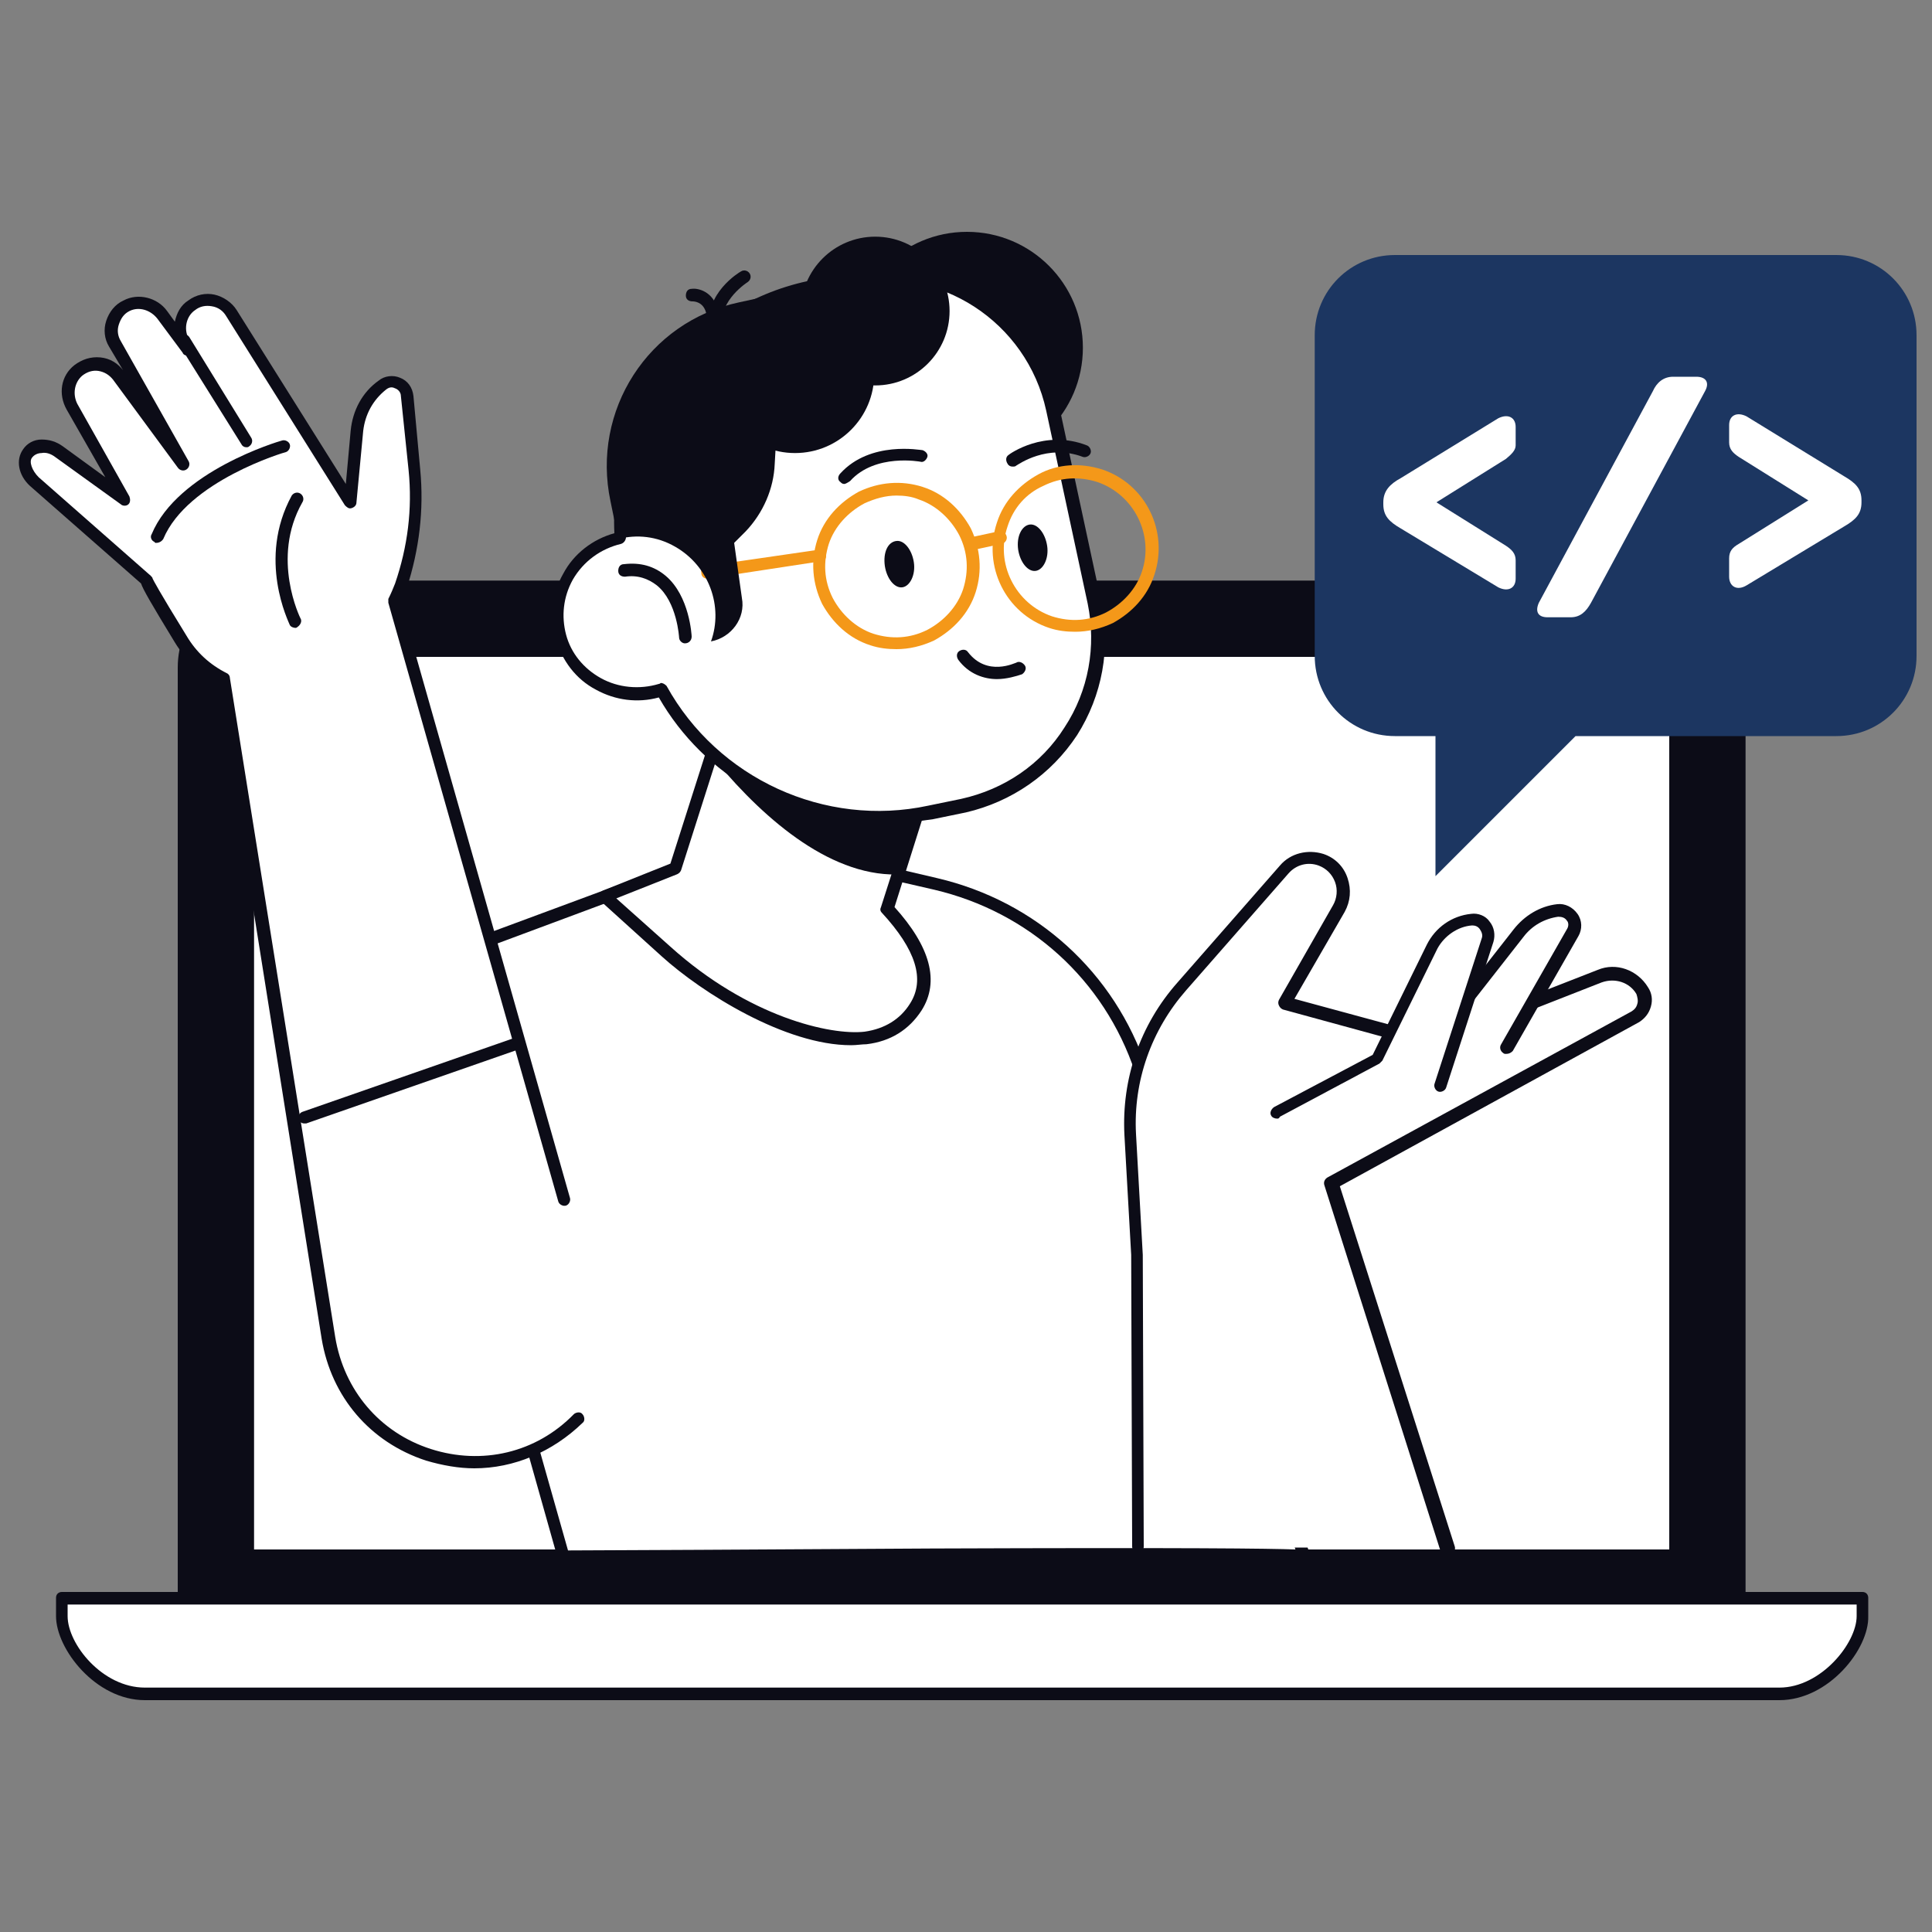
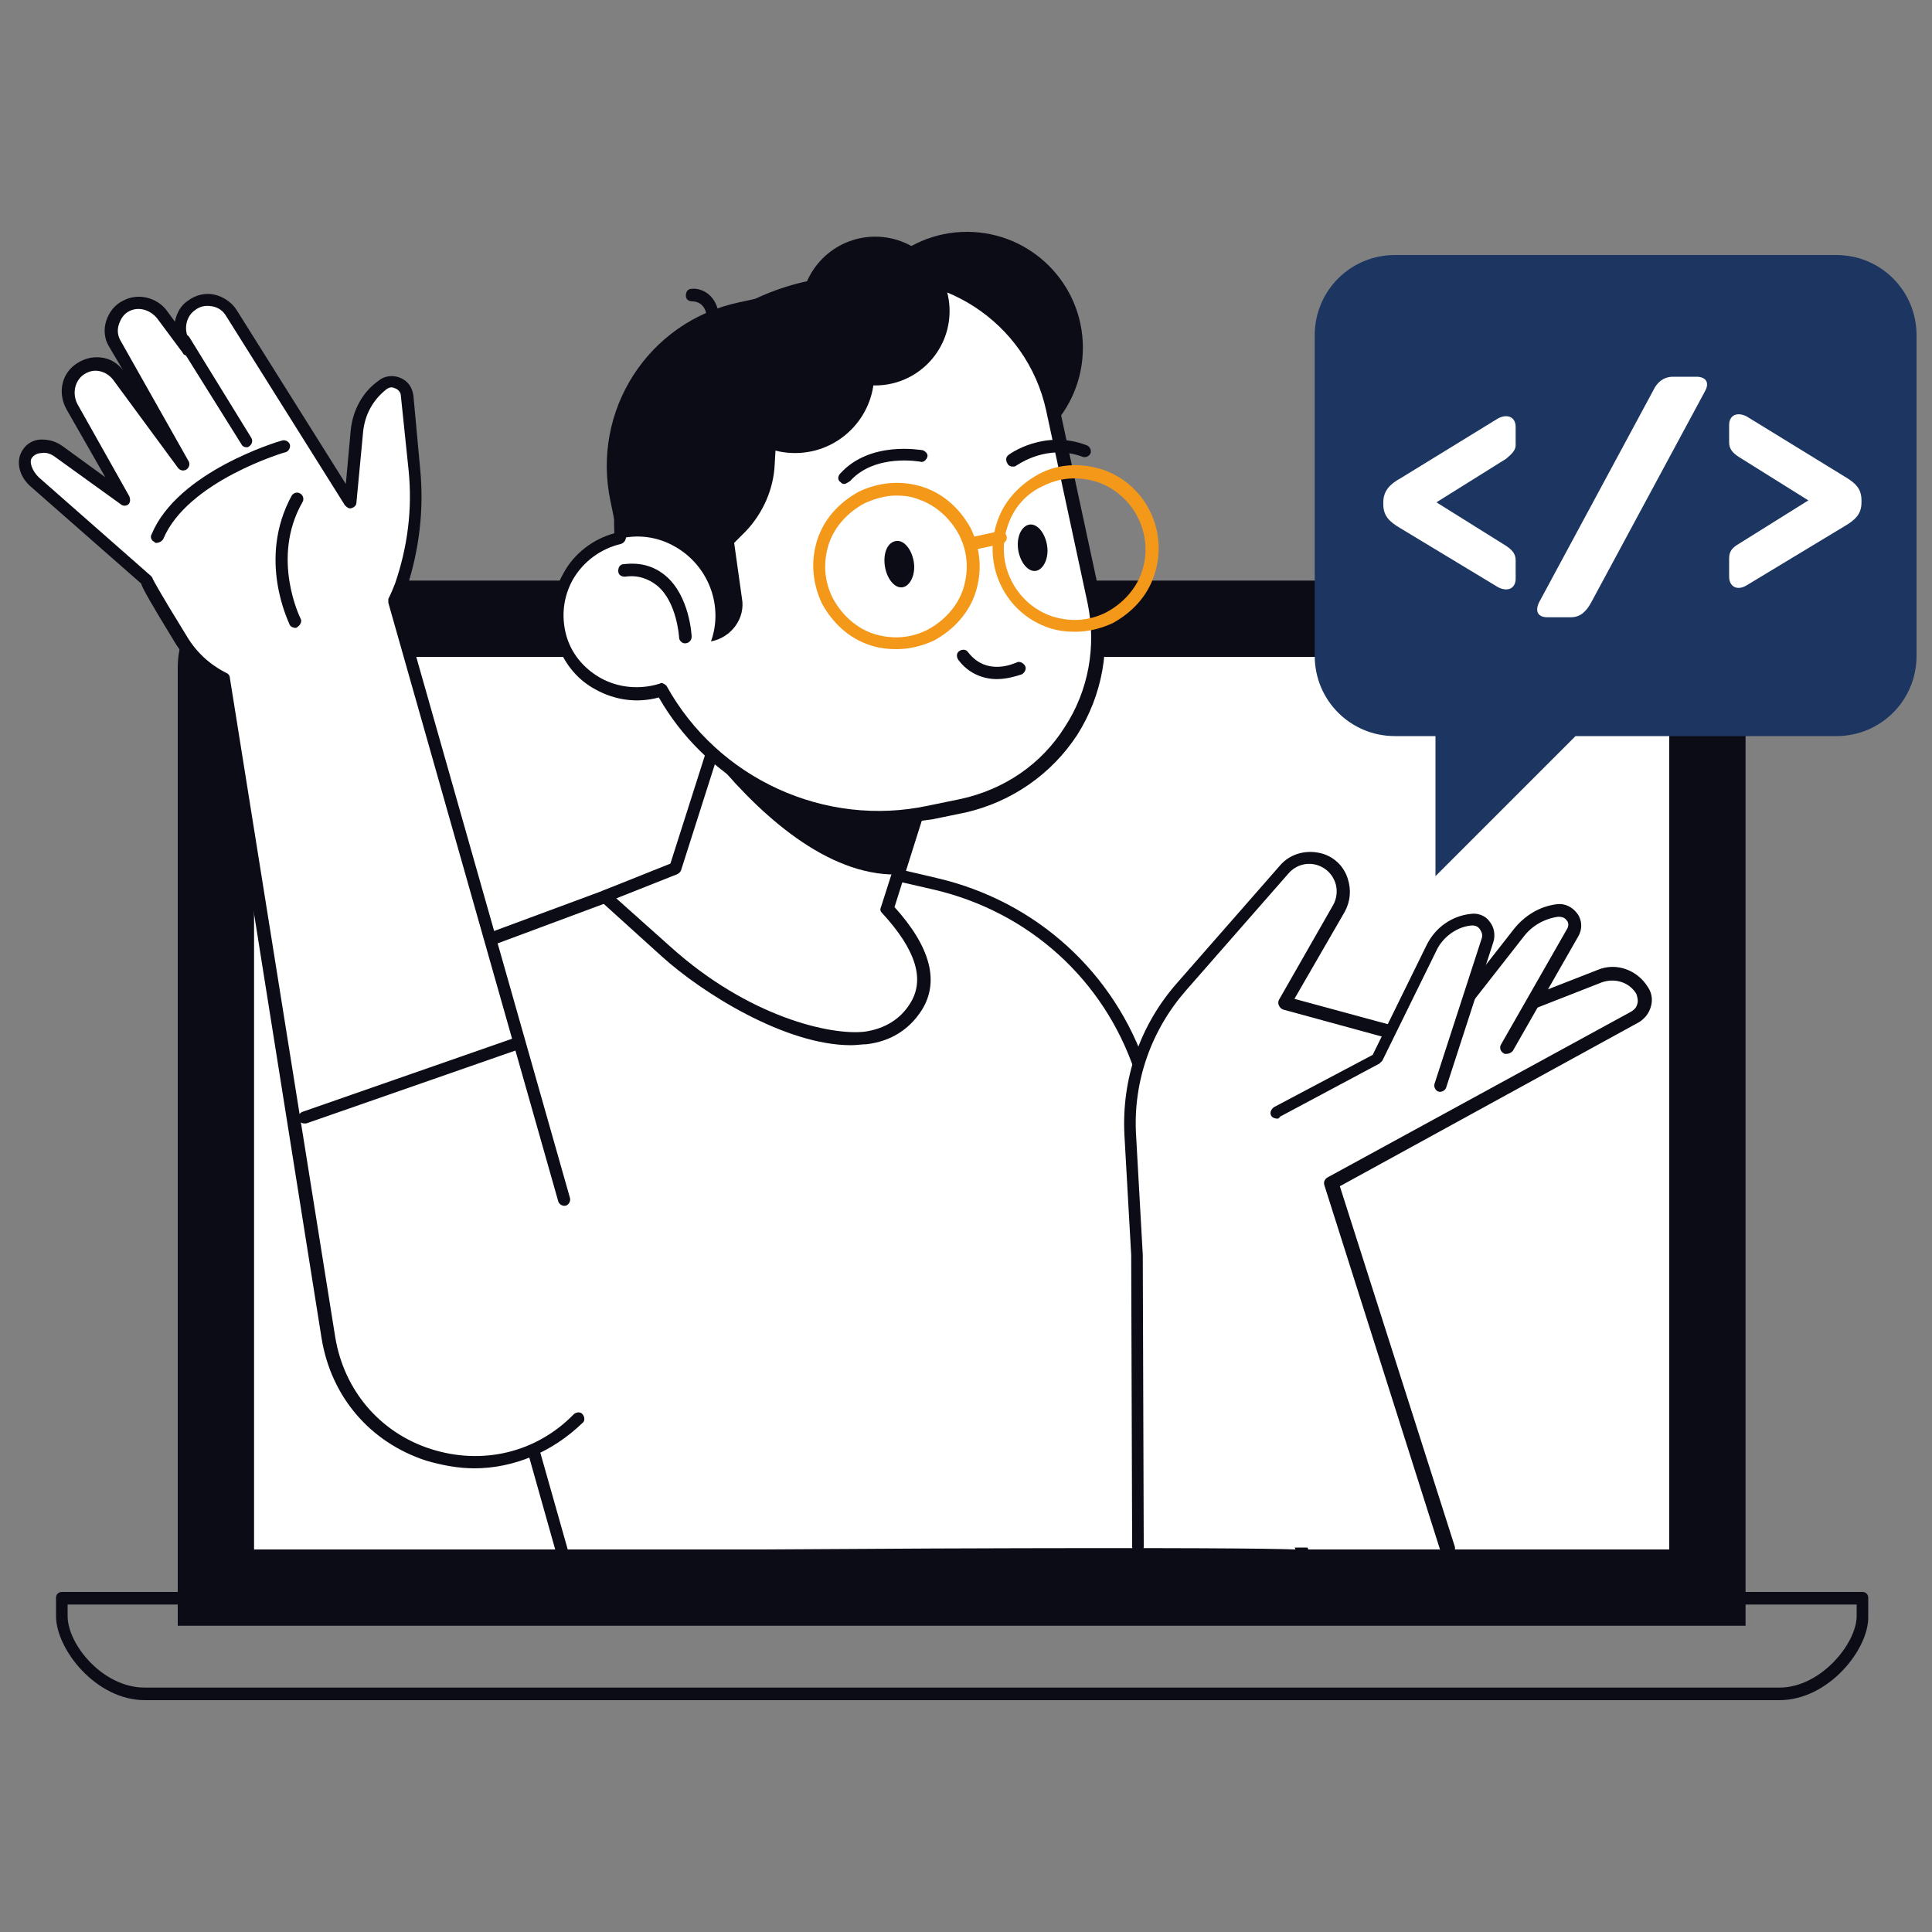
<svg xmlns="http://www.w3.org/2000/svg" version="1.1" id="Ebene_1" x="0px" y="0px" viewBox="0 0 200 200" style="enable-background:new 0 0 200 200;" xml:space="preserve">
  <rect x="0" y="0" width="200" height="200" fill="#808080" stroke="none" />
  <style type="text/css">
	.st0{fill:#0C0C17;}
	.st1{fill:#FFFFFF;}
	.st2{fill:#1C3661;}
	.st3{fill:#F49819;}
</style>
  <g id="_x3C_Layer_x3E_">
    <g>
      <g>
        <path class="st0" d="M18.4,168.3V69.1c0-5,3.9-9,8.6-9h145.1c4.8,0,8.6,4,8.6,9v99.2H18.4z" />
        <path class="st1" d="M26.3,160.4V69.1c0-0.7,0.4-1.1,0.7-1.1h145.1c0.3,0,0.7,0.4,0.7,1.1v91.3H26.3z" />
        <g>
-           <path class="st1" d="M108.6,165.5h84.2v1.9c0,3.1-3.9,8.1-8.6,8.1H15c-4.8,0-8.6-5-8.6-8.1v-1.9h84.2H108.6z" />
          <path class="st0" d="M184.2,176H15c-5.1,0-9.2-5.3-9.2-8.7v-1.9c0-0.4,0.3-0.6,0.6-0.6h186.4c0.4,0,0.6,0.3,0.6,0.6v1.9      C193.5,170.7,189.3,176,184.2,176z M7,166.1v1.2c0,2.9,3.6,7.4,8,7.4h169.2c4.3,0,8-4.6,8-7.4v-1.2H7z" />
        </g>
      </g>
      <g>
-         <path class="st1" d="M135,161.1l-16.9-50.3c-3.3-9.7-11.3-17-21.3-19.3l-18.9-4.4l-36.7,13.6l17,60.3     C58.3,161.1,135,160.7,135,161.1z" />
-         <path class="st0" d="M135,161.7c-0.1,0-0.1,0-0.2,0c-2.6-0.3-56-0.1-76.5,0c0,0,0,0,0,0c-0.3,0-0.5-0.2-0.6-0.5l-17-60.3     c-0.1-0.3,0.1-0.7,0.4-0.8l36.7-13.6c0.1,0,0.2-0.1,0.4,0L97,90.9c10.3,2.4,18.4,9.8,21.7,19.7l16.9,50.3l0,0c0,0.1,0,0.1,0,0.2     c0,0.3-0.2,0.6-0.5,0.6C135.1,161.7,135.1,161.7,135,161.7z M42,101.2l16.8,59.3c3.1,0,20.5-0.1,37.7-0.2     c26.7-0.1,34.9,0,37.6,0.1L117.5,111c-3.2-9.6-11-16.6-20.8-18.9L78,87.8L42,101.2z" />
+         <path class="st0" d="M135,161.7c-0.1,0-0.1,0-0.2,0c-2.6-0.3-56-0.1-76.5,0c0,0,0,0,0,0c-0.3,0-0.5-0.2-0.6-0.5l-17-60.3     c-0.1-0.3,0.1-0.7,0.4-0.8l36.7-13.6c0.1,0,0.2-0.1,0.4,0L97,90.9c10.3,2.4,18.4,9.8,21.7,19.7l16.9,50.3l0,0c0,0.1,0,0.1,0,0.2     c0,0.3-0.2,0.6-0.5,0.6C135.1,161.7,135.1,161.7,135,161.7z M42,101.2l16.8,59.3c3.1,0,20.5-0.1,37.7-0.2     c26.7-0.1,34.9,0,37.6,0.1L117.5,111c-3.2-9.6-11-16.6-20.8-18.9L78,87.8L42,101.2" />
      </g>
      <path class="st2" d="M190.1,26.4h-45.7c-4.6,0-8.3,3.7-8.3,8.3v33.2c0,4.6,3.7,8.3,8.3,8.3h4.2v14.5l14.5-14.5h27    c4.6,0,8.3-3.7,8.3-8.3V34.7C198.4,30.1,194.7,26.4,190.1,26.4z" />
      <circle class="st0" cx="100.1" cy="36" r="12" />
      <g>
        <path class="st1" d="M70,89.9l8.2-25.7l21.1,6.7L91.8,94c3,3.2,5,6.9,2.9,10.2c-5,7.9-19.5,0-25.8-5.7c-6.3-5.7-6.3-5.7-6.3-5.7     L70,89.9z" />
        <path class="st0" d="M88.1,108.2c-6.8,0-15.4-5.4-19.6-9.2l-6.3-5.7C62,93.2,62,92.9,62,92.7s0.2-0.4,0.4-0.5l7-2.8L77.5,64     c0.1-0.2,0.2-0.3,0.3-0.4c0.2-0.1,0.3-0.1,0.5,0l21.1,6.7c0.3,0.1,0.5,0.5,0.4,0.8l-7.2,22.8c3.7,4.1,4.7,7.7,2.8,10.7     c-1.3,2-3.2,3.2-5.7,3.5C89.2,108.1,88.7,108.2,88.1,108.2z M63.8,93l5.6,5c8.1,7.3,16.6,9.2,20.1,8.8c2.1-0.3,3.7-1.3,4.7-2.9     c1.6-2.5,0.6-5.6-2.9-9.4c-0.2-0.2-0.2-0.4-0.1-0.6l7.2-22.5L78.5,65l-8,25.1c-0.1,0.2-0.2,0.3-0.4,0.4L63.8,93z M70,89.9     L70,89.9L70,89.9z" />
      </g>
      <path class="st0" d="M74.2,78.9L79.7,64l20,7.3l-6.2,19.2C86.3,91,79.3,85,74.2,78.9z" />
      <g>
        <path class="st1" d="M64.2,55.6c-0.9-12.1,7.3-23.3,19.5-26l4.3-0.9c9.6-2.1,19,4,21,13.6l4.3,20c2.1,9.6-4,19-13.6,21l-3.4,0.7     c-11.3,2.4-22.5-3-27.8-12.7c-2.1,0.7-4.4,0.5-6.5-0.6c-3.9-2.2-5.4-7.2-3.2-11.1C59.9,57.5,62,56.1,64.2,55.6z" />
        <path class="st0" d="M91,85.3c-9.3,0-18.1-4.9-22.8-13.1c-2.2,0.6-4.5,0.3-6.5-0.8c-2.1-1.1-3.5-3-4.2-5.3     c-0.6-2.3-0.4-4.6,0.8-6.7c1.1-2.1,3.1-3.6,5.3-4.2c-0.6-12.3,7.9-23.5,20-26.1l4.3-0.9c9.9-2.1,19.7,4.2,21.8,14.1l4.3,20     c1,4.8,0.1,9.7-2.5,13.8c-2.7,4.1-6.8,6.9-11.5,8l-3.4,0.7C94.6,85.1,92.8,85.3,91,85.3z M68.4,70.7c0.2,0,0.4,0.1,0.6,0.3     c5.3,9.6,16.4,14.7,27.1,12.4l3.4-0.7c4.5-1,8.3-3.6,10.7-7.4c2.5-3.8,3.3-8.4,2.4-12.8l-4.3-20c-2-9.2-11.1-15.1-20.2-13.1     l-4.3,0.9c-11.7,2.5-19.8,13.4-19,25.3c0,0.3-0.2,0.6-0.5,0.7c-2.1,0.5-3.9,1.8-5,3.7c-1,1.8-1.2,3.8-0.7,5.7s1.8,3.5,3.6,4.5     c1.8,1,4,1.2,6,0.6C68.3,70.8,68.4,70.7,68.4,70.7z" />
      </g>
      <g>
        <path class="st3" d="M111.3,65.4c-0.9,0-1.8-0.1-2.7-0.4c-4.5-1.5-6.9-6.4-5.4-10.9l0,0c0.7-2.2,2.3-3.9,4.3-5s4.4-1.2,6.6-0.5     c4.5,1.5,6.9,6.4,5.4,10.9c-0.7,2.2-2.3,3.9-4.3,5C113.9,65.1,112.6,65.4,111.3,65.4z M104.3,54.5c-1.3,3.8,0.8,8,4.6,9.3     c1.9,0.6,3.8,0.5,5.6-0.4c1.7-0.9,3.1-2.4,3.7-4.2c1.3-3.8-0.8-8-4.6-9.3c-1.9-0.6-3.8-0.5-5.6,0.4     C106.2,51.1,104.9,52.6,104.3,54.5L104.3,54.5z" />
      </g>
      <g>
        <path class="st3" d="M92.8,67.2c-0.9,0-1.8-0.1-2.7-0.4c-2.2-0.7-3.9-2.3-5-4.3c-1-2.1-1.2-4.4-0.5-6.6l0,0     c0.7-2.2,2.3-3.9,4.3-5c2.1-1,4.4-1.2,6.6-0.5c2.2,0.7,3.9,2.3,5,4.3c1,2.1,1.2,4.4,0.5,6.6c-0.7,2.2-2.3,3.9-4.3,5     C95.4,66.9,94.1,67.2,92.8,67.2z M92.8,51.3c-1.1,0-2.2,0.3-3.3,0.8c-1.7,0.9-3.1,2.4-3.7,4.2l0,0c-0.6,1.9-0.5,3.8,0.4,5.6     c0.9,1.7,2.4,3.1,4.2,3.7c1.9,0.6,3.8,0.5,5.6-0.4c1.7-0.9,3.1-2.4,3.7-4.2c0.6-1.9,0.5-3.8-0.4-5.6c-0.9-1.7-2.4-3.1-4.2-3.7     C94.4,51.4,93.6,51.3,92.8,51.3z M85.2,56.1L85.2,56.1L85.2,56.1z" />
      </g>
      <g>
-         <path class="st3" d="M73.2,59.9c-0.3,0-0.6-0.2-0.6-0.6c-0.1-0.4,0.2-0.7,0.5-0.7l11.7-1.7c0.3,0,0.7,0.2,0.7,0.5     c0.1,0.4-0.2,0.7-0.5,0.7L73.2,59.9C73.2,59.9,73.2,59.9,73.2,59.9z" />
-       </g>
+         </g>
      <g>
        <path class="st3" d="M100.7,56.9c-0.3,0-0.6-0.2-0.6-0.5c-0.1-0.3,0.1-0.7,0.5-0.8l2.8-0.6c0.3-0.1,0.7,0.1,0.8,0.5     c0.1,0.3-0.1,0.7-0.5,0.8l-2.8,0.6C100.8,56.9,100.8,56.9,100.7,56.9z" />
      </g>
      <path class="st0" d="M91.6,58.6c0.2,1.3,1,2.3,1.8,2.2c0.8-0.1,1.4-1.3,1.2-2.6c-0.2-1.3-1-2.3-1.8-2.2    C91.9,56.1,91.4,57.2,91.6,58.6z" />
      <path class="st0" d="M105.4,56.9c0.2,1.3,1,2.3,1.8,2.2c0.8-0.1,1.4-1.3,1.2-2.6c-0.2-1.3-1-2.3-1.8-2.2    C105.8,54.4,105.2,55.5,105.4,56.9z" />
      <g>
        <path class="st0" d="M103.2,70.3c-1.3,0-2.9-0.5-4-2c-0.2-0.3-0.2-0.7,0.1-0.9c0.3-0.2,0.7-0.2,0.9,0.1c2,2.6,4.9,1.1,5,1.1     c0.3-0.2,0.7,0,0.9,0.3c0.2,0.3,0,0.7-0.3,0.9C105.2,70,104.2,70.3,103.2,70.3z" />
      </g>
      <g>
        <path class="st0" d="M87.4,50.1c-0.2,0-0.3-0.1-0.4-0.2c-0.3-0.2-0.3-0.6,0-0.9c3.1-3.4,8.3-2.4,8.5-2.4c0.3,0.1,0.6,0.4,0.5,0.7     c-0.1,0.3-0.4,0.6-0.7,0.5c0,0-4.7-0.9-7.3,2C87.7,50,87.5,50.1,87.4,50.1z" />
      </g>
      <g>
        <path class="st0" d="M104.8,48.3c-0.2,0-0.4-0.1-0.5-0.3c-0.2-0.3-0.2-0.7,0.1-0.9c0.1-0.1,3.7-2.7,8.1-1     c0.3,0.1,0.5,0.5,0.4,0.8c-0.1,0.3-0.5,0.5-0.8,0.4c-3.7-1.4-6.7,0.8-6.9,0.9C105.1,48.3,105,48.3,104.8,48.3z" />
      </g>
      <g>
        <path class="st0" d="M70.9,66.6c-0.3,0-0.6-0.3-0.6-0.6c0,0-0.2-3.7-2.3-5.4c-0.9-0.7-2-1.1-3.3-0.9c-0.4,0-0.7-0.2-0.7-0.6     c0-0.4,0.2-0.7,0.6-0.7c1.7-0.2,3.1,0.2,4.3,1.2c2.5,2.1,2.7,6.2,2.7,6.3C71.6,66.3,71.3,66.6,70.9,66.6     C70.9,66.6,70.9,66.6,70.9,66.6z" />
      </g>
      <g>
-         <path class="st0" d="M74.1,34.4c-0.3,0-0.6-0.2-0.6-0.5c-0.6-3.5,3-5.7,3.2-5.8c0.3-0.2,0.7-0.1,0.9,0.2c0.2,0.3,0.1,0.7-0.2,0.9     c0,0-3,1.9-2.6,4.5c0.1,0.3-0.2,0.7-0.5,0.7C74.2,34.4,74.1,34.4,74.1,34.4z" />
-       </g>
+         </g>
      <g>
        <path class="st0" d="M73.7,32.9c-0.3,0-0.5-0.2-0.6-0.5c-0.3-1.2-1.3-1.2-1.4-1.2c-0.4,0-0.7-0.2-0.7-0.6c0-0.4,0.2-0.7,0.6-0.7     c0.7-0.1,2.2,0.3,2.7,2.1c0.1,0.3-0.1,0.7-0.4,0.8C73.8,32.9,73.7,32.9,73.7,32.9z" />
      </g>
      <path class="st0" d="M80.3,43.7c0-5.7,2.6-10.9,6.8-14.7l-10.6,2.3c-9.4,2-15.3,11.2-13.3,20.6l0.8,3.9c1.9-0.5,4-0.3,5.9,0.8    c3.5,2,5,6.2,3.7,9.8c2.1-0.4,3.6-2.4,3.2-4.5L76,56.2l1.2-1.2c1.8-1.9,2.9-4.4,3-7l0.2-3.5C80.3,44.3,80.3,44,80.3,43.7z" />
      <ellipse class="st0" cx="90.6" cy="32.2" rx="7.7" ry="7.7" />
      <circle class="st0" cx="82.3" cy="38.7" r="8.2" />
      <g>
        <g>
          <path class="st1" d="M117.6,160.2l-0.1-30.2l-0.7-12.5c-0.3-5.6,1.6-11.1,5.3-15.4l10.6-12.1c0.9-1.1,2.4-1.5,3.8-1l0,0      c2.1,0.7,3,3.1,1.9,5.1l-5.6,9.8l15,4.1l17.6-6.9c1.6-0.6,3.5,0,4.4,1.5l0,0c0.6,0.9,0.2,2.1-0.7,2.6l-31.5,17.2l12,37.8      L117.6,160.2L117.6,160.2z" />
          <path class="st0" d="M149.7,160.9c-0.3,0-0.5-0.2-0.6-0.4l-12-37.8c-0.1-0.3,0-0.6,0.3-0.8l31.5-17.2c0.3-0.2,0.5-0.4,0.6-0.8      c0.1-0.3,0-0.7-0.1-1c-0.7-1.2-2.2-1.7-3.6-1.2l-17.6,6.9c-0.1,0.1-0.3,0.1-0.4,0l-15-4.1c-0.2-0.1-0.3-0.2-0.4-0.4      c-0.1-0.2-0.1-0.4,0-0.6l5.6-9.8c0.4-0.7,0.5-1.6,0.2-2.4c-0.3-0.8-0.9-1.4-1.7-1.7c-1.1-0.4-2.3-0.1-3.1,0.8l-10.6,12.1      c-3.6,4.1-5.5,9.4-5.2,14.9l0.7,12.5l0.1,30.2c0,0.4-0.3,0.6-0.6,0.6l0,0c-0.4,0-0.6-0.3-0.6-0.6l-0.1-30.2l-0.7-12.4      c-0.3-5.8,1.6-11.4,5.5-15.8l10.6-12.1c1.1-1.3,2.9-1.7,4.5-1.2c1.2,0.4,2.1,1.3,2.5,2.5c0.4,1.2,0.3,2.4-0.3,3.5l-5.2,9l14,3.8      l17.4-6.8c1.9-0.8,4.1,0,5.2,1.8c0.4,0.6,0.5,1.3,0.3,2c-0.2,0.7-0.6,1.2-1.2,1.6l-31,17l11.9,37.3c0.1,0.3-0.1,0.7-0.4,0.8      C149.8,160.9,149.7,160.9,149.7,160.9z" />
        </g>
        <g>
          <path class="st1" d="M155.9,108.5l6.8-11.9c0.6-1.1-0.3-2.4-1.5-2.3l0,0c-1.6,0.2-3.1,1-4,2.3l-8.3,10.6L155.9,108.5z" />
          <path class="st0" d="M155.9,109.1c-0.1,0-0.2,0-0.3-0.1c-0.3-0.2-0.4-0.6-0.2-0.9l6.8-11.9c0.2-0.3,0.2-0.7,0-0.9      c-0.2-0.3-0.5-0.4-0.9-0.4c-1.4,0.2-2.7,0.9-3.6,2.1l-8.3,10.6c-0.2,0.3-0.6,0.3-0.9,0.1c-0.3-0.2-0.3-0.6-0.1-0.9l8.3-10.6      c1.1-1.4,2.7-2.4,4.5-2.6c0.8-0.1,1.6,0.3,2.1,1c0.5,0.7,0.5,1.6,0.1,2.3l-6.8,11.9C156.4,109,156.2,109.1,155.9,109.1z" />
        </g>
        <g>
          <path class="st1" d="M132.2,115.2l10.3-5.5l5.7-11.6c0.8-1.6,2.3-2.6,4.1-2.8l0,0c1.1-0.1,2,1,1.7,2.1l-4.9,15.1L132.2,115.2z" />
          <path class="st0" d="M132.2,115.8c-0.2,0-0.5-0.1-0.6-0.3c-0.2-0.3,0-0.7,0.3-0.9l10.2-5.4l5.6-11.4c0.9-1.8,2.6-3,4.6-3.2      c0.7-0.1,1.5,0.2,1.9,0.8c0.5,0.6,0.6,1.4,0.4,2.1l-4.9,15.1c-0.1,0.3-0.5,0.5-0.8,0.4c-0.3-0.1-0.5-0.5-0.4-0.8l4.9-15.1      c0.1-0.3,0-0.6-0.2-0.9c-0.2-0.3-0.5-0.4-0.8-0.4c-1.5,0.1-2.9,1.1-3.6,2.4l-5.7,11.6c-0.1,0.1-0.2,0.2-0.3,0.3l-10.3,5.5      C132.4,115.8,132.3,115.8,132.2,115.8z" />
        </g>
      </g>
      <g>
        <g>
          <g>
            <path class="st1" d="M58.4,124.2l-17.6-62c0.3-0.5,0.5-1.1,0.7-1.7c1.3-3.9,1.8-8,1.4-12l-0.7-7.6c-0.1-1.2-1.6-1.9-2.6-1.1       c-1.5,1.2-2.4,2.9-2.6,4.8L36.3,52l-3-4.8L24,32.4c-0.9-1.4-2.7-1.8-4.1-0.8c-1.2,0.8-1.5,2.4-0.9,3.7l0.4,0.9l-2.6-3.6       c-0.8-1.2-2.4-1.6-3.7-0.9c-1.5,0.8-2,2.6-1.2,4L19,48l-6.7-9.1c-1-1.3-2.9-1.6-4.1-0.5c-1.1,0.9-1.3,2.5-0.6,3.7l5.4,9.6       l-6.8-4.9C5,45.9,3.6,46,2.9,46.9c-0.6,0.8-0.3,2.1,0.6,2.9L15.1,60c0,0.2,1.6,2.9,3.5,6.1c1.1,1.8,2.7,3.2,4.4,4.1L34,138.5       c2,12.3,17,17.1,25.8,8.3L58.4,124.2z" />
            <path class="st0" d="M49.1,152c-1.6,0-3.3-0.3-5-0.8c-5.8-1.9-9.8-6.6-10.8-12.6L22.5,70.7c-1.8-1-3.3-2.4-4.4-4.2       c-2.5-4.1-3.3-5.5-3.5-6.1L3.1,50.3c-1.2-1.1-1.5-2.7-0.7-3.8c0.4-0.6,1.1-1,1.9-1c0.8,0,1.5,0.2,2.2,0.7l4.4,3.2l-4-7       c-0.9-1.6-0.6-3.5,0.8-4.6c0.8-0.6,1.7-0.9,2.7-0.8c1,0.1,1.8,0.6,2.4,1.4l0.1,0.2l-1.6-2.7c-0.5-0.8-0.6-1.8-0.3-2.7       c0.3-0.9,0.9-1.7,1.8-2.1c1.5-0.8,3.5-0.3,4.5,1.1l0.8,1.1c0.2-0.9,0.6-1.7,1.4-2.2c0.8-0.6,1.8-0.8,2.7-0.6       c0.9,0.2,1.8,0.8,2.3,1.6l11.3,18l0.5-5.5c0.2-2.1,1.2-4,2.9-5.2c0.6-0.5,1.5-0.6,2.2-0.3c0.8,0.3,1.3,1,1.4,1.9l0.7,7.6       c0.4,4.2-0.1,8.3-1.4,12.3c-0.2,0.5-0.4,1-0.6,1.5L59,124c0.1,0.3-0.1,0.7-0.4,0.8c-0.3,0.1-0.7-0.1-0.8-0.4l-17.6-62       c0-0.1,0-0.3,0-0.4c0.3-0.6,0.5-1.1,0.7-1.6c1.3-3.8,1.8-7.7,1.4-11.7L41.5,41c0-0.4-0.3-0.7-0.6-0.8c-0.2-0.1-0.5-0.2-0.9,0.1       c-1.4,1.1-2.2,2.6-2.4,4.3l-0.7,7.4c0,0.3-0.2,0.5-0.5,0.6c-0.3,0.1-0.5-0.1-0.7-0.3L23.4,32.7c-0.3-0.5-0.8-0.9-1.5-1       c-0.6-0.1-1.2,0-1.7,0.4c-0.9,0.6-1.2,1.9-0.7,2.9l0.4,0.9c0.1,0.3,0,0.7-0.2,0.8c-0.3,0.2-0.7,0.1-0.8-0.2L16.3,33       c-0.7-0.9-1.9-1.3-2.9-0.8c-0.6,0.3-0.9,0.8-1.1,1.4s-0.1,1.2,0.2,1.7l7,12.4c0.2,0.3,0.1,0.7-0.2,0.9       c-0.3,0.2-0.7,0.1-0.9-0.2l-6.7-9.1c-0.4-0.5-0.9-0.8-1.5-0.9c-0.6-0.1-1.2,0.1-1.7,0.5c-0.8,0.7-1,1.9-0.5,2.9l5.4,9.6       c0.1,0.3,0.1,0.6-0.1,0.8c-0.2,0.2-0.6,0.2-0.8,0l-6.8-4.9c-0.4-0.3-0.9-0.5-1.4-0.4c-0.4,0-0.8,0.2-1,0.5       C3,47.8,3.3,48.7,4,49.4l11.6,10.2c0.1,0.1,0.2,0.2,0.2,0.3c0.1,0.2,0.6,1.2,3.5,5.9c1,1.7,2.4,3,4.2,3.9       c0.2,0.1,0.3,0.3,0.3,0.5l10.9,68.2c0.9,5.5,4.6,9.9,9.9,11.6c5.3,1.7,10.9,0.4,14.8-3.6c0.2-0.2,0.7-0.3,0.9,0       c0.2,0.2,0.3,0.7,0,0.9C57.2,150.3,53.2,152,49.1,152z" />
          </g>
          <g>
            <path class="st0" d="M25.5,46.3c-0.2,0-0.4-0.1-0.5-0.3l-6.5-10.4c-0.2-0.3-0.1-0.7,0.2-0.9c0.3-0.2,0.7-0.1,0.9,0.2L26,45.3       c0.2,0.3,0.1,0.7-0.2,0.9C25.7,46.3,25.6,46.3,25.5,46.3z" />
          </g>
          <g>
            <path class="st0" d="M30.6,65c-0.2,0-0.5-0.1-0.6-0.3c-0.1-0.3-3.4-6.8,0.2-13.4c0.2-0.3,0.6-0.4,0.9-0.2       c0.3,0.2,0.4,0.6,0.2,0.9C28,57.8,31.1,64,31.1,64c0.2,0.3,0,0.7-0.3,0.9C30.8,64.9,30.7,65,30.6,65z" />
          </g>
          <g>
            <path class="st0" d="M16.2,56.2c-0.1,0-0.2,0-0.2-0.1c-0.3-0.1-0.5-0.5-0.3-0.8c2.7-6.5,13.1-9.6,13.5-9.7       c0.3-0.1,0.7,0.1,0.8,0.4c0.1,0.3-0.1,0.7-0.4,0.8c-0.1,0-10.2,3-12.7,9C16.7,56.1,16.4,56.2,16.2,56.2z" />
          </g>
        </g>
        <g>
          <path class="st1" d="M31.5,115.6l21.8-7.6L31.5,115.6z" />
          <path class="st0" d="M31.5,116.3c-0.3,0-0.5-0.2-0.6-0.4c-0.1-0.3,0.1-0.7,0.4-0.8l21.8-7.6c0.3-0.1,0.7,0.1,0.8,0.4      c0.1,0.3-0.1,0.7-0.4,0.8l-21.8,7.6C31.7,116.3,31.6,116.3,31.5,116.3z" />
        </g>
      </g>
    </g>
  </g>
  <g>
    <path class="st1" d="M155.9,47.5l-7.2,4.5l7.2,4.5c0.6,0.4,1,0.8,1,1.5v1.9c0,1-0.8,1.4-1.8,0.9l-10.1-6.1   c-1.2-0.7-1.8-1.3-1.8-2.5v-0.2c0-1.2,0.7-1.9,1.8-2.5l10.1-6.2c1-0.5,1.8-0.1,1.8,0.9v1.9C156.9,46.6,156.5,47,155.9,47.5z" />
    <path class="st1" d="M159.3,62.4l11.8-21.9c0.4-0.9,1.1-1.5,2.1-1.5h2.4c1,0,1.4,0.6,0.9,1.5l-11.8,21.9c-0.5,0.9-1.1,1.5-2.1,1.5   h-2.4C159.2,63.9,158.9,63.3,159.3,62.4z" />
    <path class="st1" d="M192.7,51.8V52c0,1.2-0.6,1.8-1.8,2.5l-10.1,6.1c-1,0.6-1.8,0.1-1.8-0.9v-1.9c0-0.7,0.3-1.1,1-1.5l7.2-4.5   l-7.2-4.5c-0.6-0.4-1-0.8-1-1.5V44c0-1,0.8-1.4,1.8-0.9l10.1,6.2C192.1,50,192.7,50.6,192.7,51.8z" />
  </g>
</svg>